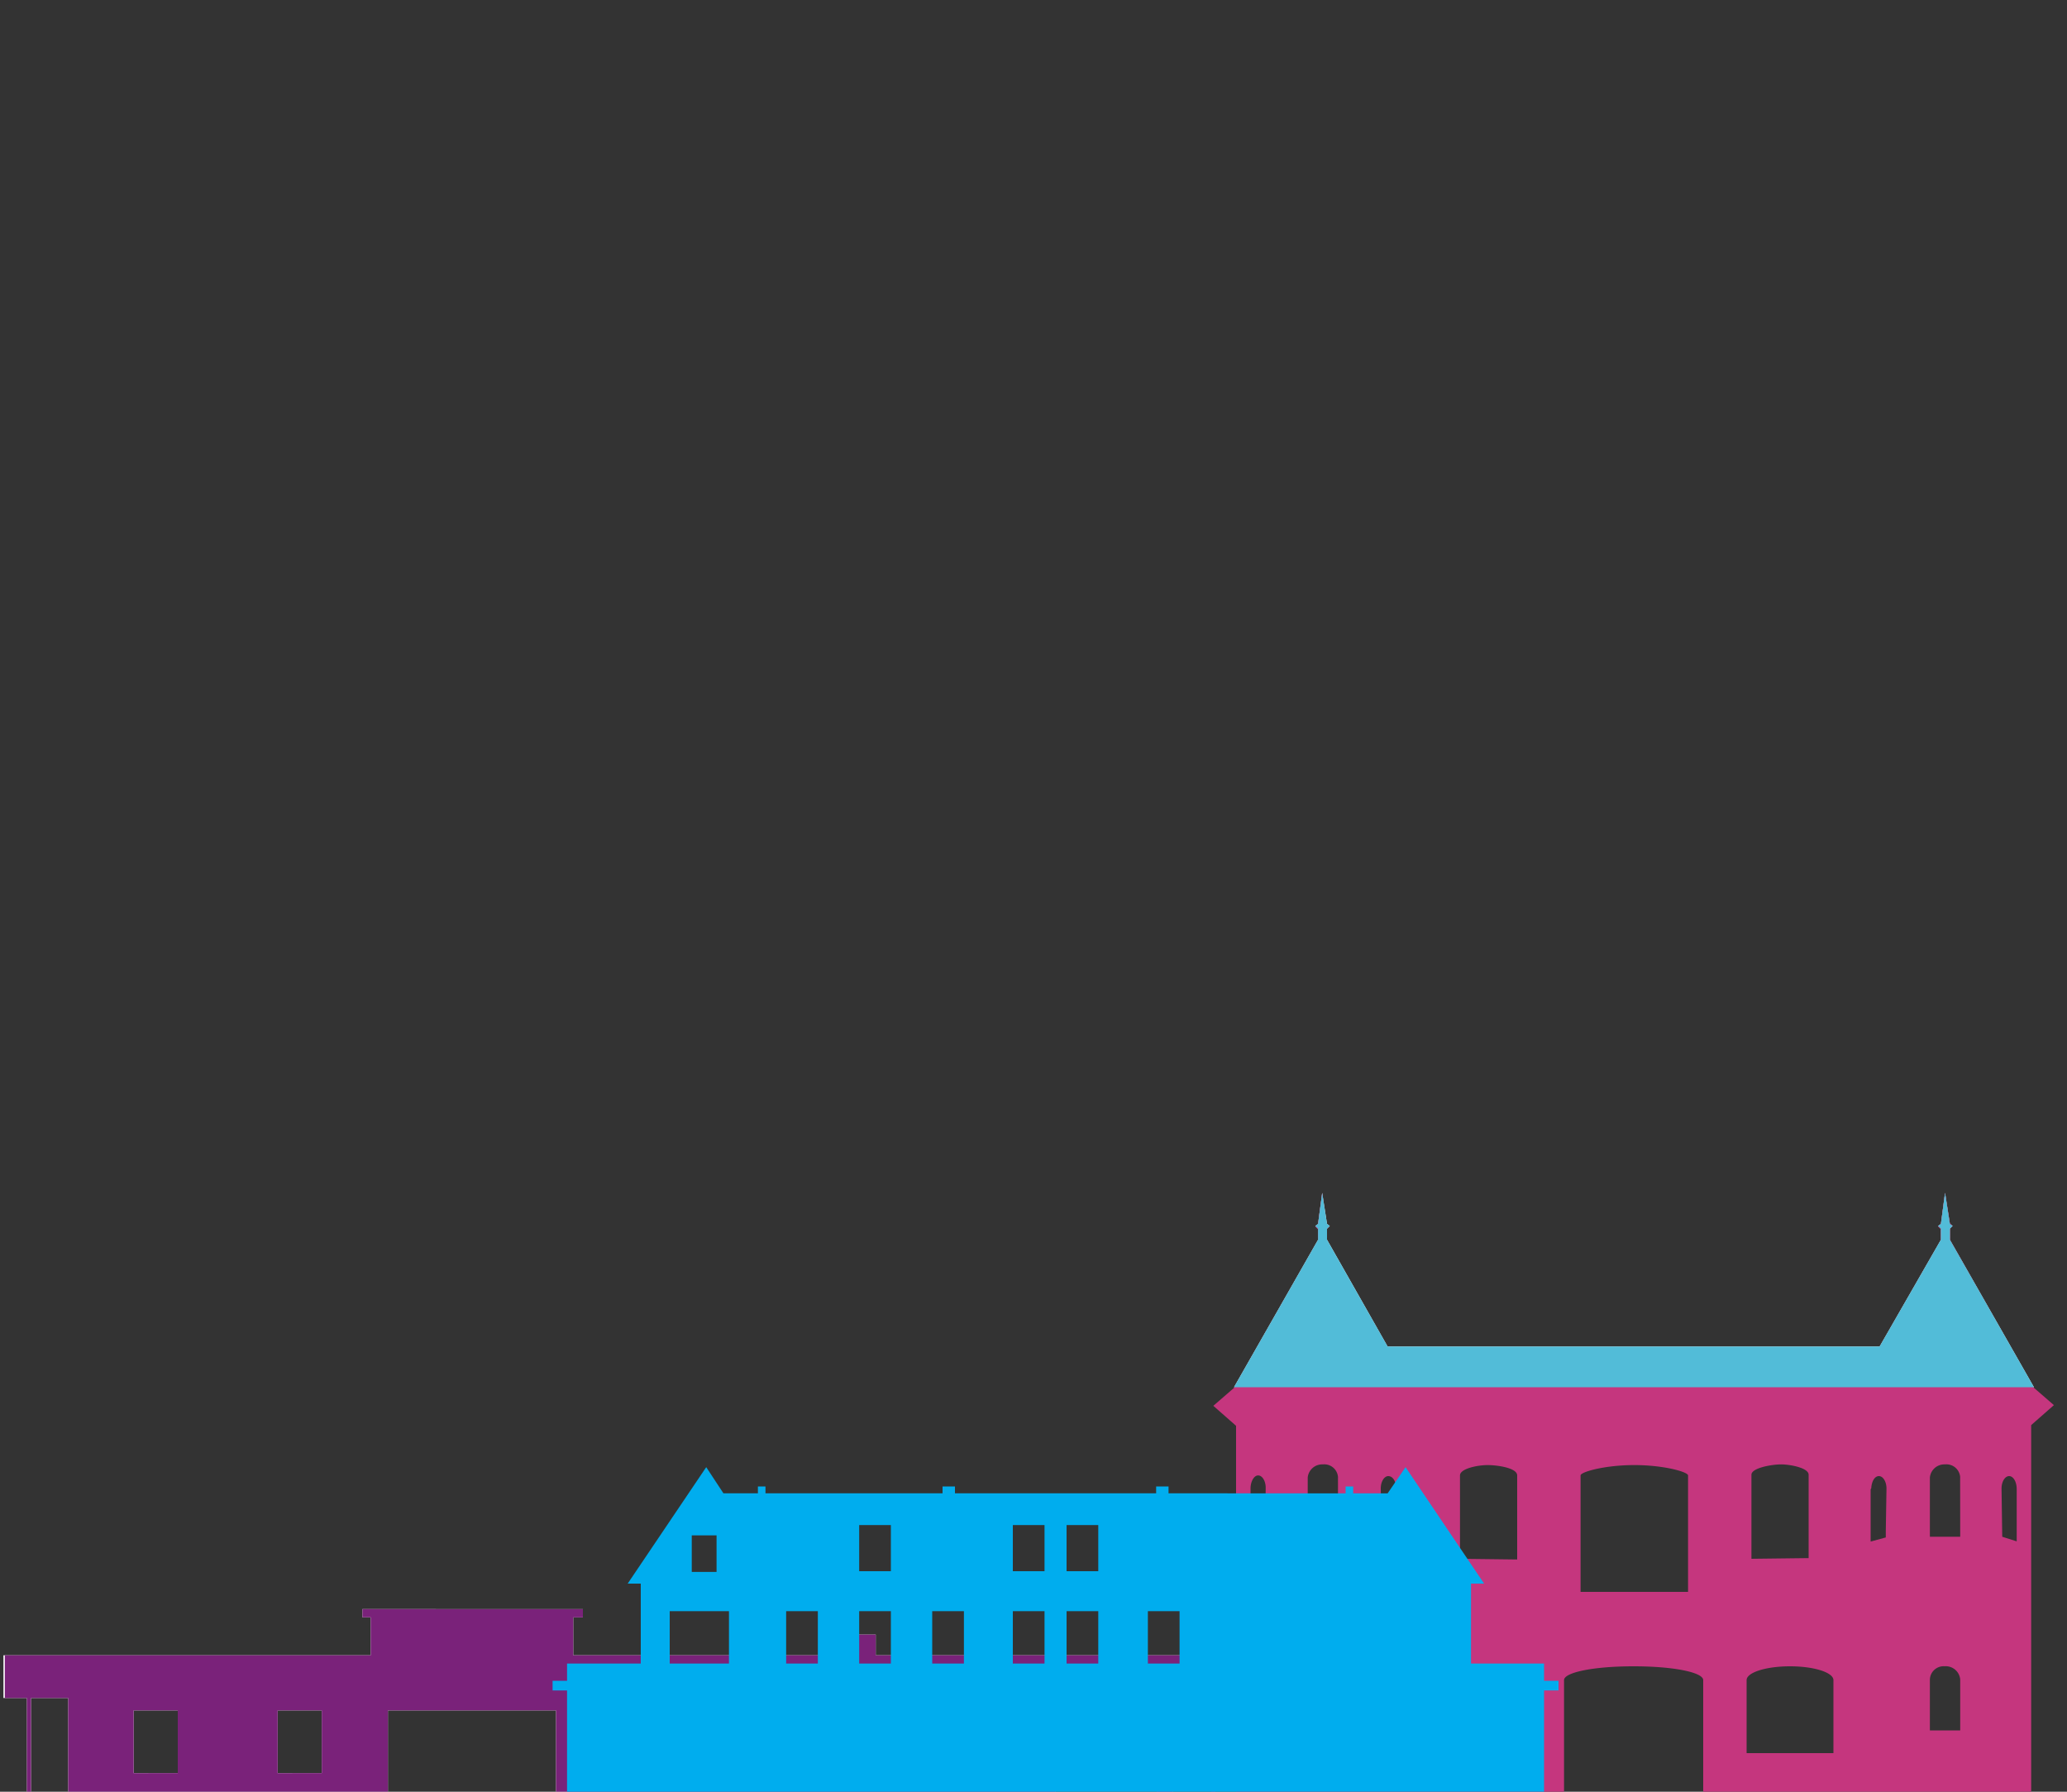
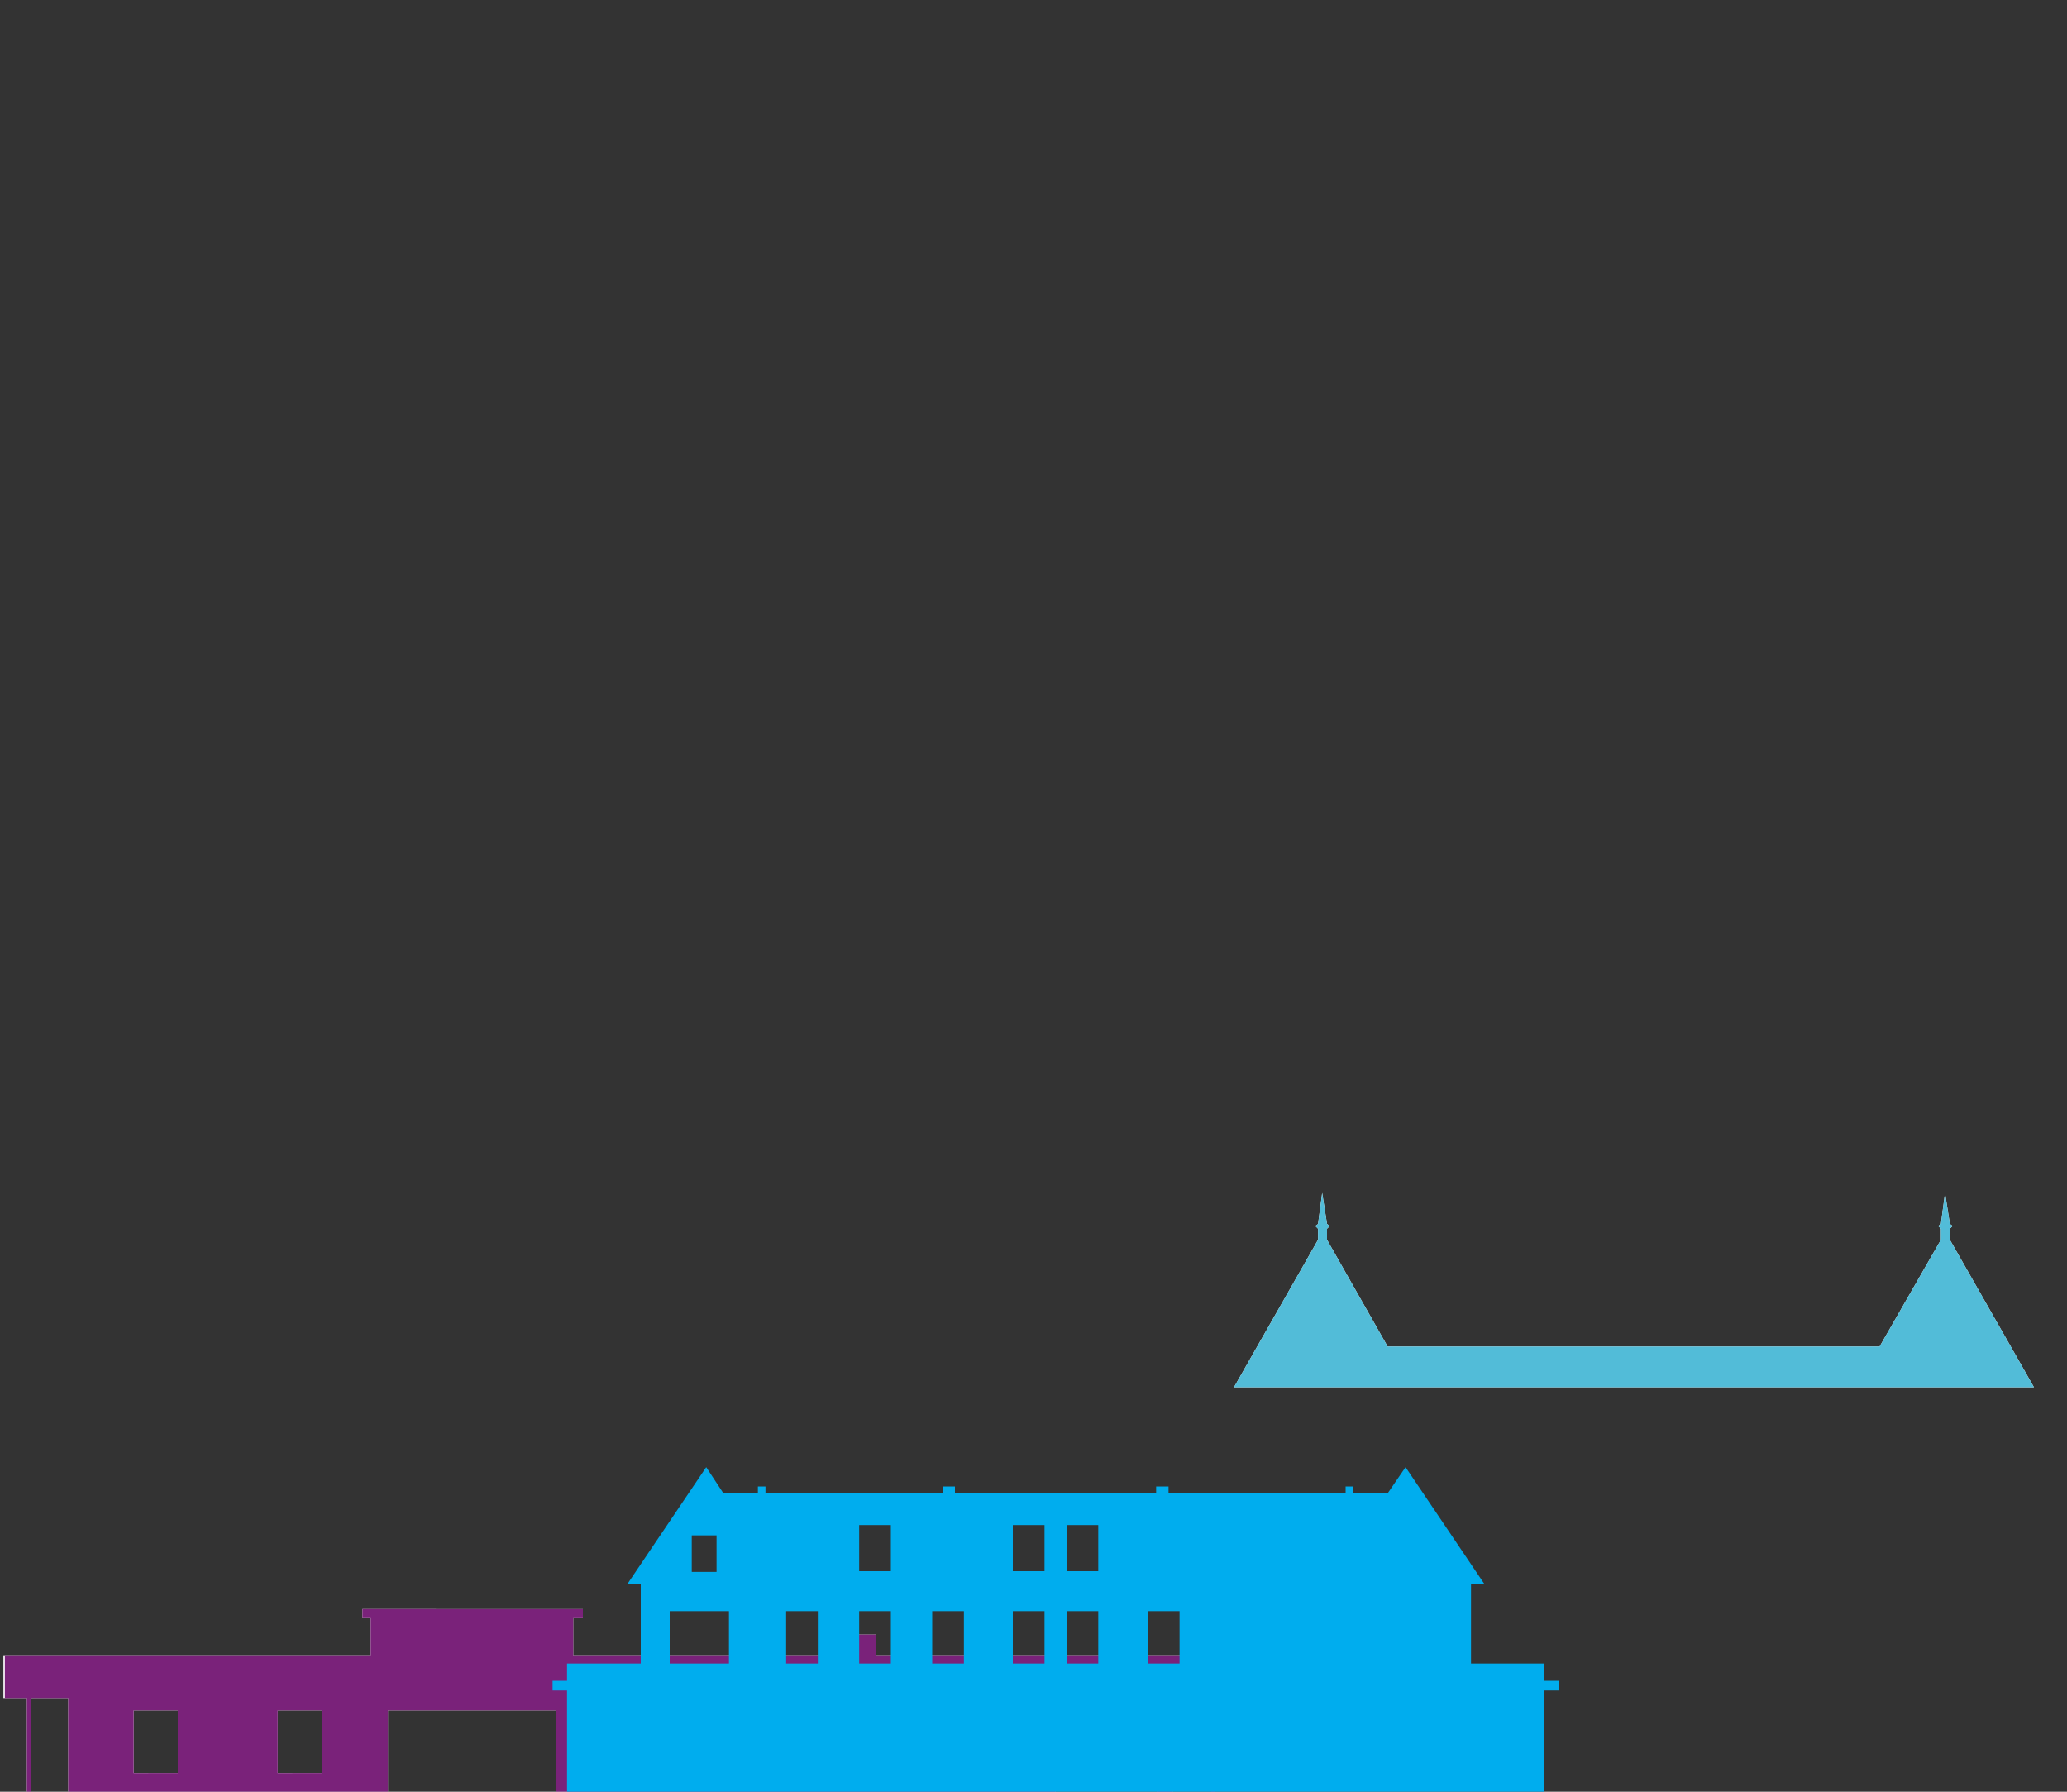
<svg xmlns="http://www.w3.org/2000/svg" viewBox="0 0 300 260">
  <rect x="0" y="0" width="300" height="260" fill="#333333" stroke="none" />
  <defs>
    <style>.cls-1{fill:none;}.cls-2{isolation:isolate;}.cls-3{fill:#fff;}.cls-4{fill:#c5367e;}.cls-4,.cls-9{mix-blend-mode:multiply;}.cls-5{fill:#52bcd8;}.cls-6{clip-path:url(#clip-path);}.cls-7{fill:#7a227a;}.cls-8{fill:#ebd22b;}.cls-10{fill:#00adee;}</style>
    <clipPath id="clip-path">
      <rect class="cls-1" x="0.7" y="221.3" width="194.6" height="38.7" />
    </clipPath>
  </defs>
  <title>Zeichenfläche 1</title>
  <g class="cls-2">
    <g id="Ebene_1" data-name="Ebene 1">
      <g id="Ebene_1-2" data-name="Ebene 1">
        <path class="cls-3" d="M135.8,248.2h6.4v9.1h-6.4Zm-9.5,0h6.4v9.1h-6.4Zm-9.1,0h6.4v9.1h-6.4Zm-9.5,0h6.4v9.1h-6.4Zm-6.7,0h2.7v5H101Zm-4.3,0h2.7v5H96.7Zm-4.2,0h2.7v5H92.5Zm-4.3,0h2.7v5H88.2Zm-4.2,0h2.7v5H84Z" />
        <polyline class="cls-3" points="295.2 201.3 283 179.9 283 178.3 283.4 177.9 283 177.6 282.3 173.1 281.7 177.6 281.3 177.9 281.7 178.3 281.7 179.9 272.8 195.4 237.1 195.4 201.4 195.4 192.6 179.9 192.6 178.3 193 177.9 192.6 177.6 191.9 173.1 191.3 177.6 190.9 177.9 191.3 178.3 191.3 179.9 179.1 201.3" />
        <path class="cls-3" d="M19.4,248.2h6.4v9.1H19.4Zm20.9,0h6.4v9.1H40.3Zm43.7,0h2.7v5H84Zm4.2,0h2.7v5H88.2Zm4.3,0h2.7v5H92.5Zm4.2,0h2.7v5H96.7Zm4.3,0h2.7v5H101Zm6.7,0h6.4v9.1h-6.4Zm9.5,0h6.4v9.1h-6.4Zm9.1,0h6.4v9.1h-6.4Zm9.5,0h6.4v9.1h-6.4ZM52.6,233.5v1.2h1.2v5.5H.5v6.2H3.9V260h.6V246.4H9.9V260H56.3V248.2H80.7V260h72.5V248.2h14.7V260h2.3V246.4h5.6V260h.6V246.4h3.2v-6.2H127.1v-3h-4.8v3H83.2v-5.5h1.4v-1.2Z" />
        <rect class="cls-3" x="198.8" y="231.2" width="2.3" height="4" />
        <rect class="cls-3" x="204" y="231.2" width="2.3" height="4" />
        <rect class="cls-3" x="209.2" y="231.2" width="2.3" height="4" />
-         <path class="cls-4" d="M295.1,201.3,283,179.9v-1.6l.4-.4-.4-.4-.7-4.4-.6,4.5-.4.4.4.4V180l-8.9,15.5H201.4L192.5,180v-1.6l.4-.4-.4-.4-.6-4.5-.6,4.5-.4.4.4.4V180l-12.2,21.4-3,2.6,3.3,2.9V260H227V243.8c0-1.1,4.2-2,10.1-2s10.1.9,10.1,2V260h47.6V206.8l3.3-2.9Zm-83.2,12.8c0-1,2.6-1.5,4-1.5s4.3.4,4.3,1.5v12.2l-8.3-.1ZM183.7,216l-.1,6.9-2.1.8V216c0-1,.5-1.9,1.1-1.9s1.1.8,1.1,1.8Zm10.5,35.1h-4.4v-7.4a2,2,0,0,1,2.09-1.91H192a2.11,2.11,0,0,1,2.2,1.9Zm0-28.1h-4.4v-8.6a2.11,2.11,0,0,1,2.2-1.9,2,2,0,0,1,2.19,1.79.41.41,0,0,1,0,.11Zm6.3.1v-.9l-.1-6.2c0-1,.5-1.8,1.1-1.8s1.1.7,1.1,1.6v.4l.1,7.5Zm20.3,31.3H208.2V243.8c0-1.1,2.8-2,6.3-2s6.3.9,6.3,2Zm8.6-40.1v-.2c0-.5,3.5-1.5,7.8-1.5s7.8,1,7.8,1.5V231H229.4m24.8-17c0-1,3-1.5,4.3-1.5s4,.5,4,1.5v12.1l-8.3.1Zm11.9,40.4H253.5V243.8c0-1.1,2.8-2,6.3-2s6.3.9,6.3,2Zm7.6-32.2v.9l-2.2.6v-7.6a.37.37,0,0,0,.1-.3c.1-.9.5-1.6,1.1-1.6s1.1.8,1.1,1.8Zm10.8,28.9h-4.4v-7.4a2,2,0,0,1,2.09-1.91h.11a2.11,2.11,0,0,1,2.2,1.9Zm0-28.1h-4.4v-8.6a2.11,2.11,0,0,1,2.2-1.9,2,2,0,0,1,2.19,1.79.41.41,0,0,1,0,.11Zm6-6.9V216c0-1,.5-1.8,1.1-1.8s1.1.8,1.1,1.9v7.57l-2.1-.67Z" />
        <polyline class="cls-5" points="295.2 201.3 283 179.9 283 178.3 283.4 177.9 283 177.6 282.3 173.1 281.7 177.6 281.3 177.9 281.7 178.3 281.7 179.9 272.8 195.4 237.1 195.4 201.4 195.4 192.6 179.9 192.6 178.3 193 177.9 192.6 177.6 191.9 173.1 191.3 177.6 190.9 177.9 191.3 178.3 191.3 179.9 179.1 201.3" />
        <g class="cls-6">
          <path class="cls-7" d="M52.6,233.5v1.2h1.2v5.5H.5v6.2H3.9V260h.6V246.4H9.9V260H56.3V248.2H80.7V260h72.5V248.2h14.7V260h2.3V246.4h5.6V260h.6V246.4h3.2v-6.2H127.1v-3h-4.8v3H83.2v-5.5h1.4v-1.2Zm83.2,14.7h6.4v9.1h-6.4Zm-9.5,0h6.4v9.1h-6.4Zm-9.1,0h6.4v9.1h-6.4Zm-9.5,0h6.4v9.1h-6.4Zm-6.7,0h2.7v5H101Zm-4.3,0h2.7v5H96.7Zm-4.2,0h2.7v5H92.5Zm-4.3,0h2.7v5H88.2Zm-4.2,0h2.7v5H84Zm-43.7,0h6.4v9.1H40.3Zm-20.9,0h6.4v9.1H19.4Z" />
        </g>
        <path class="cls-8" d="M135.8,248.2h6.4v9.1h-6.4Zm-9.5,0h6.4v9.1h-6.4Zm-9.1,0h6.4v9.1h-6.4Zm-9.5,0h6.4v9.1h-6.4Zm-6.7,0h2.7v5H101Zm-4.3,0h2.7v5H96.7Zm-4.2,0h2.7v5H92.5Zm-4.3,0h2.7v5H88.2Zm-4.2,0h2.7v5H84Z" />
        <g class="cls-9">
          <path class="cls-10" d="M102.5,212.9,91.1,229.8H93v11.6H82.3v2.5H80.2v1.4h2.1V260H224.1V245.3h2.1v-1.4h-2.1v-2.5H213.5V229.8h1.9L204,212.9l-2.6,3.8h-5v-1h-1.1v1H169.6v-1h-1.8v1H138.6v-1h-1.8v1H111.1v-1H110v1h-5Zm44.5,8.4h4.6V228H147Zm-22.3,0h4.6V228h-4.6Zm30.1,0h4.6V228h-4.6Zm-54.4,1.5H104v5.3h-3.6Zm34.9,11h4.6v7.6h-4.6Zm-10.6,0h4.6v7.6h-4.6Zm-10.6,0h4.6v7.6h-4.6Zm-16.9,0h8.6v7.6H97.2Zm49.8,0h4.6v7.6H147Zm19.6,0h4.6v7.6h-4.6Zm-11.8,0h4.6v7.6h-4.6Z" />
        </g>
      </g>
    </g>
  </g>
</svg>